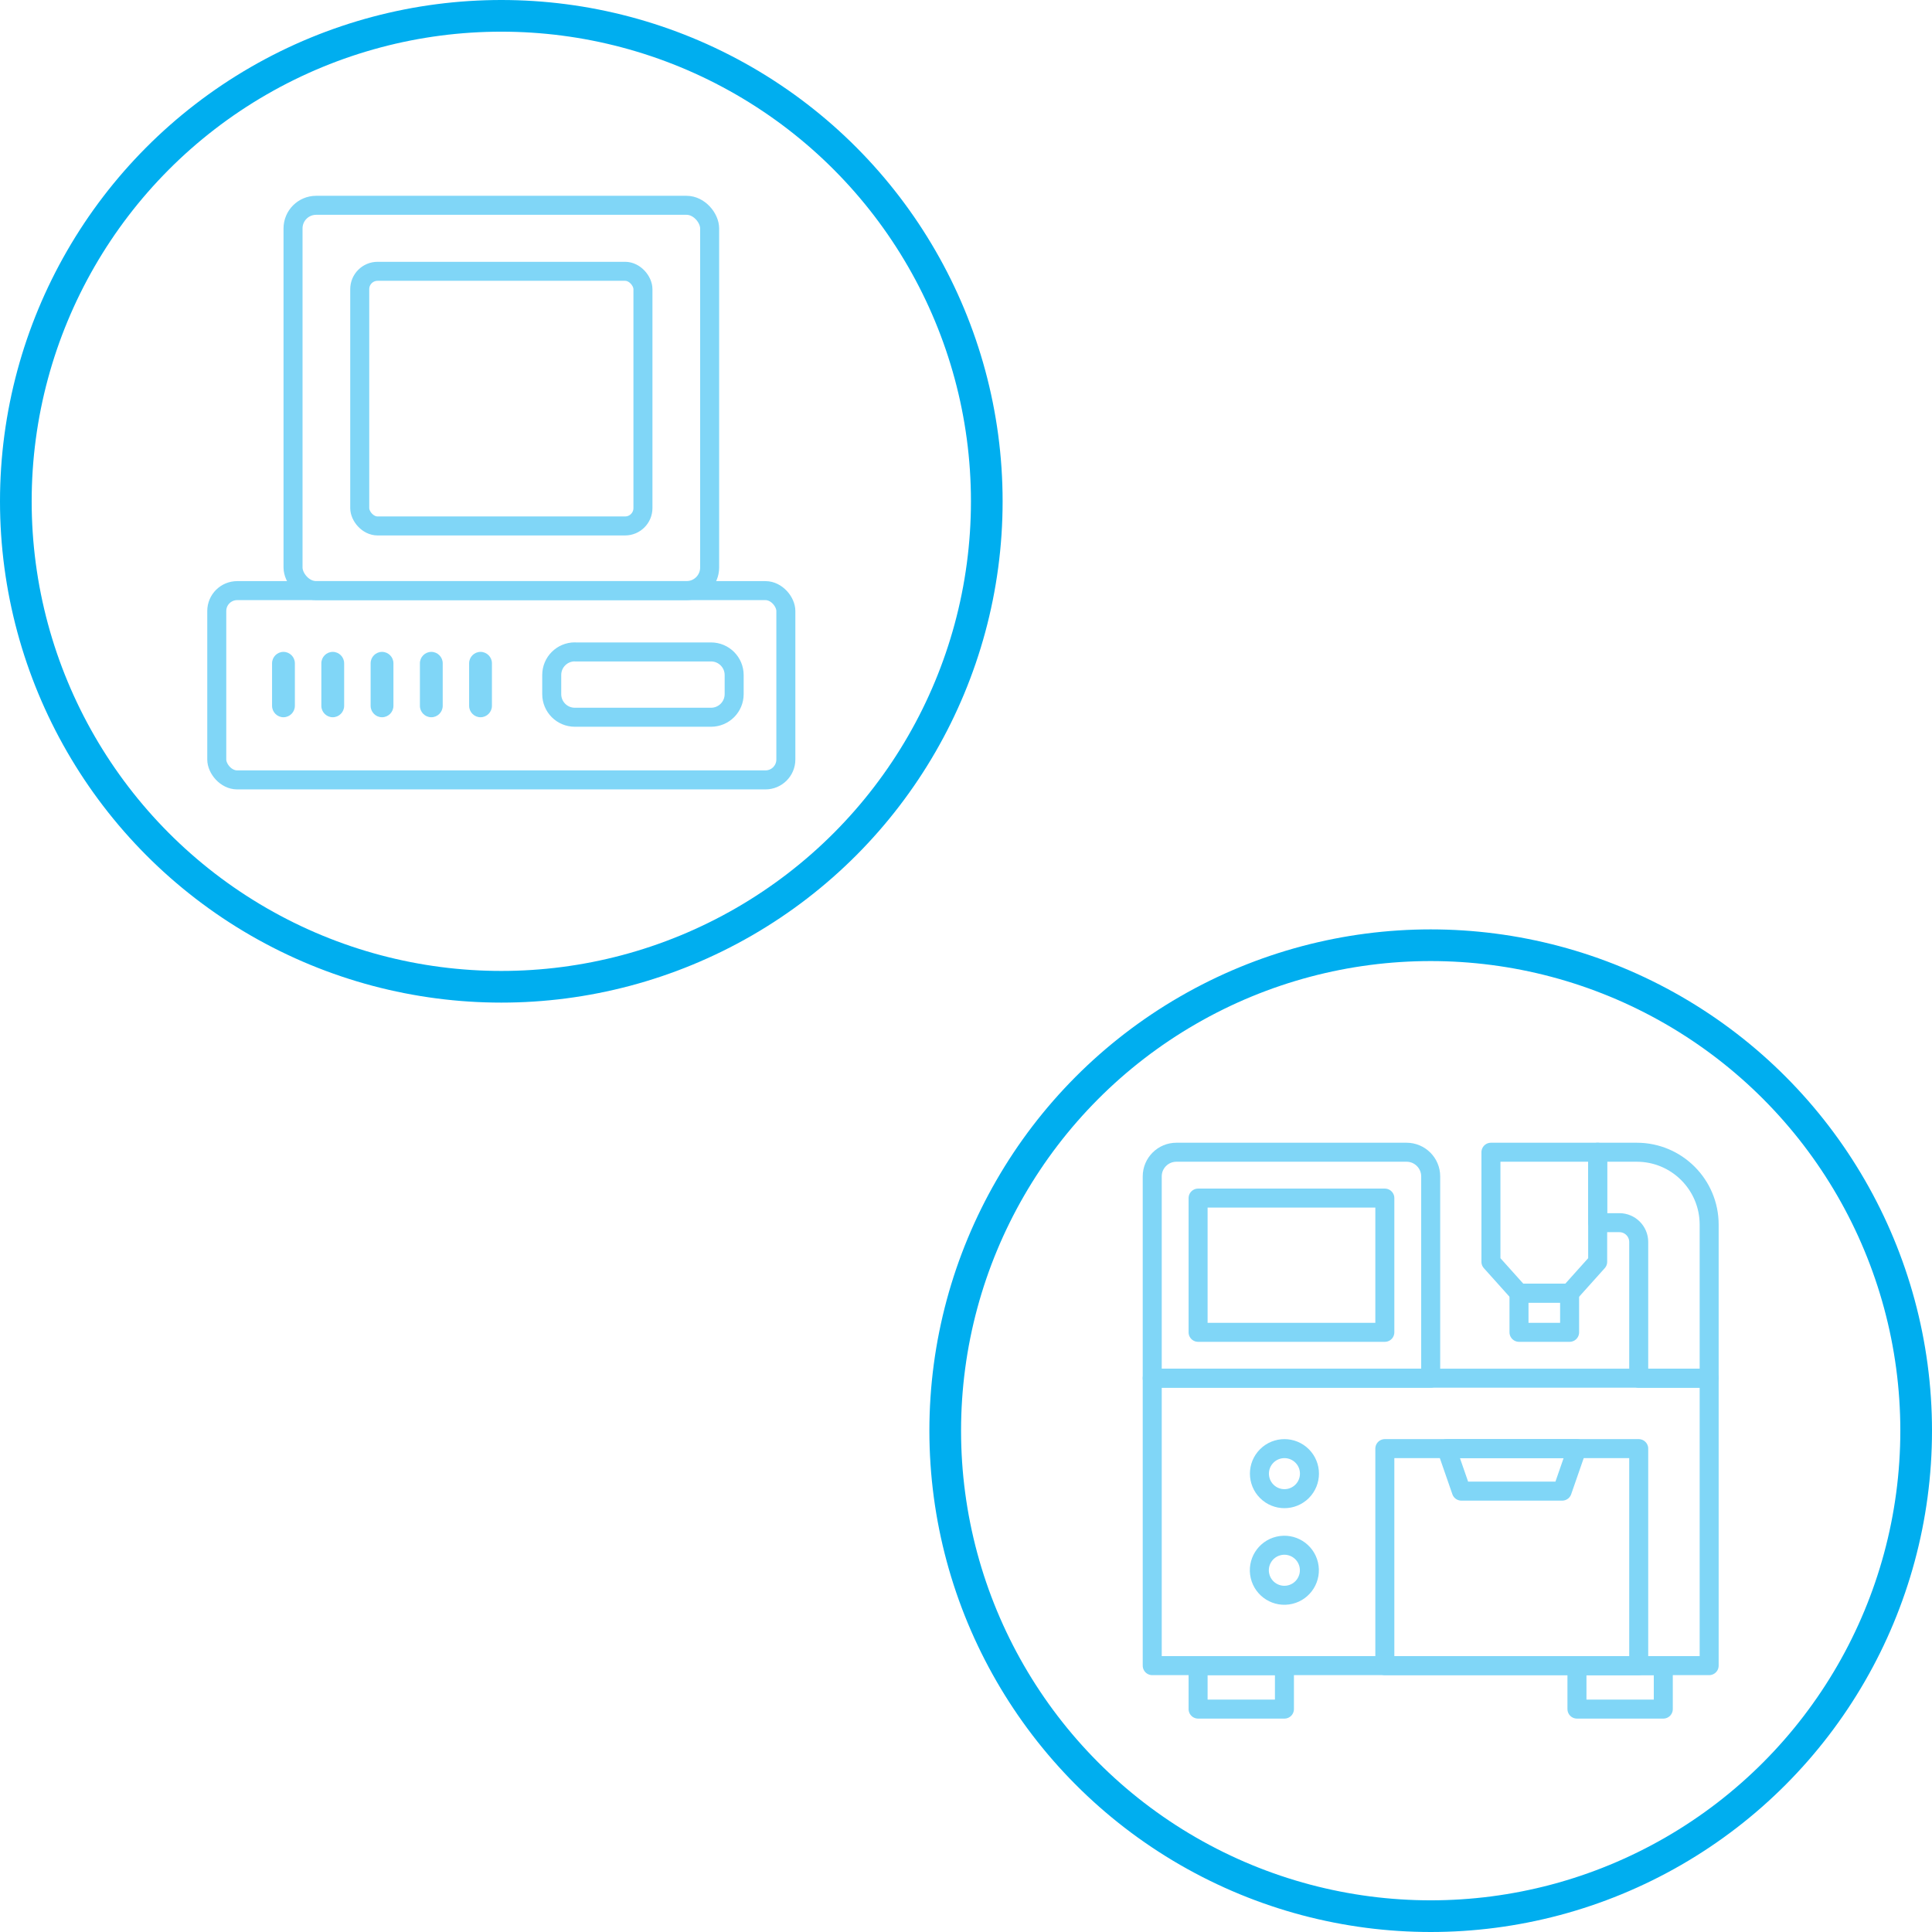
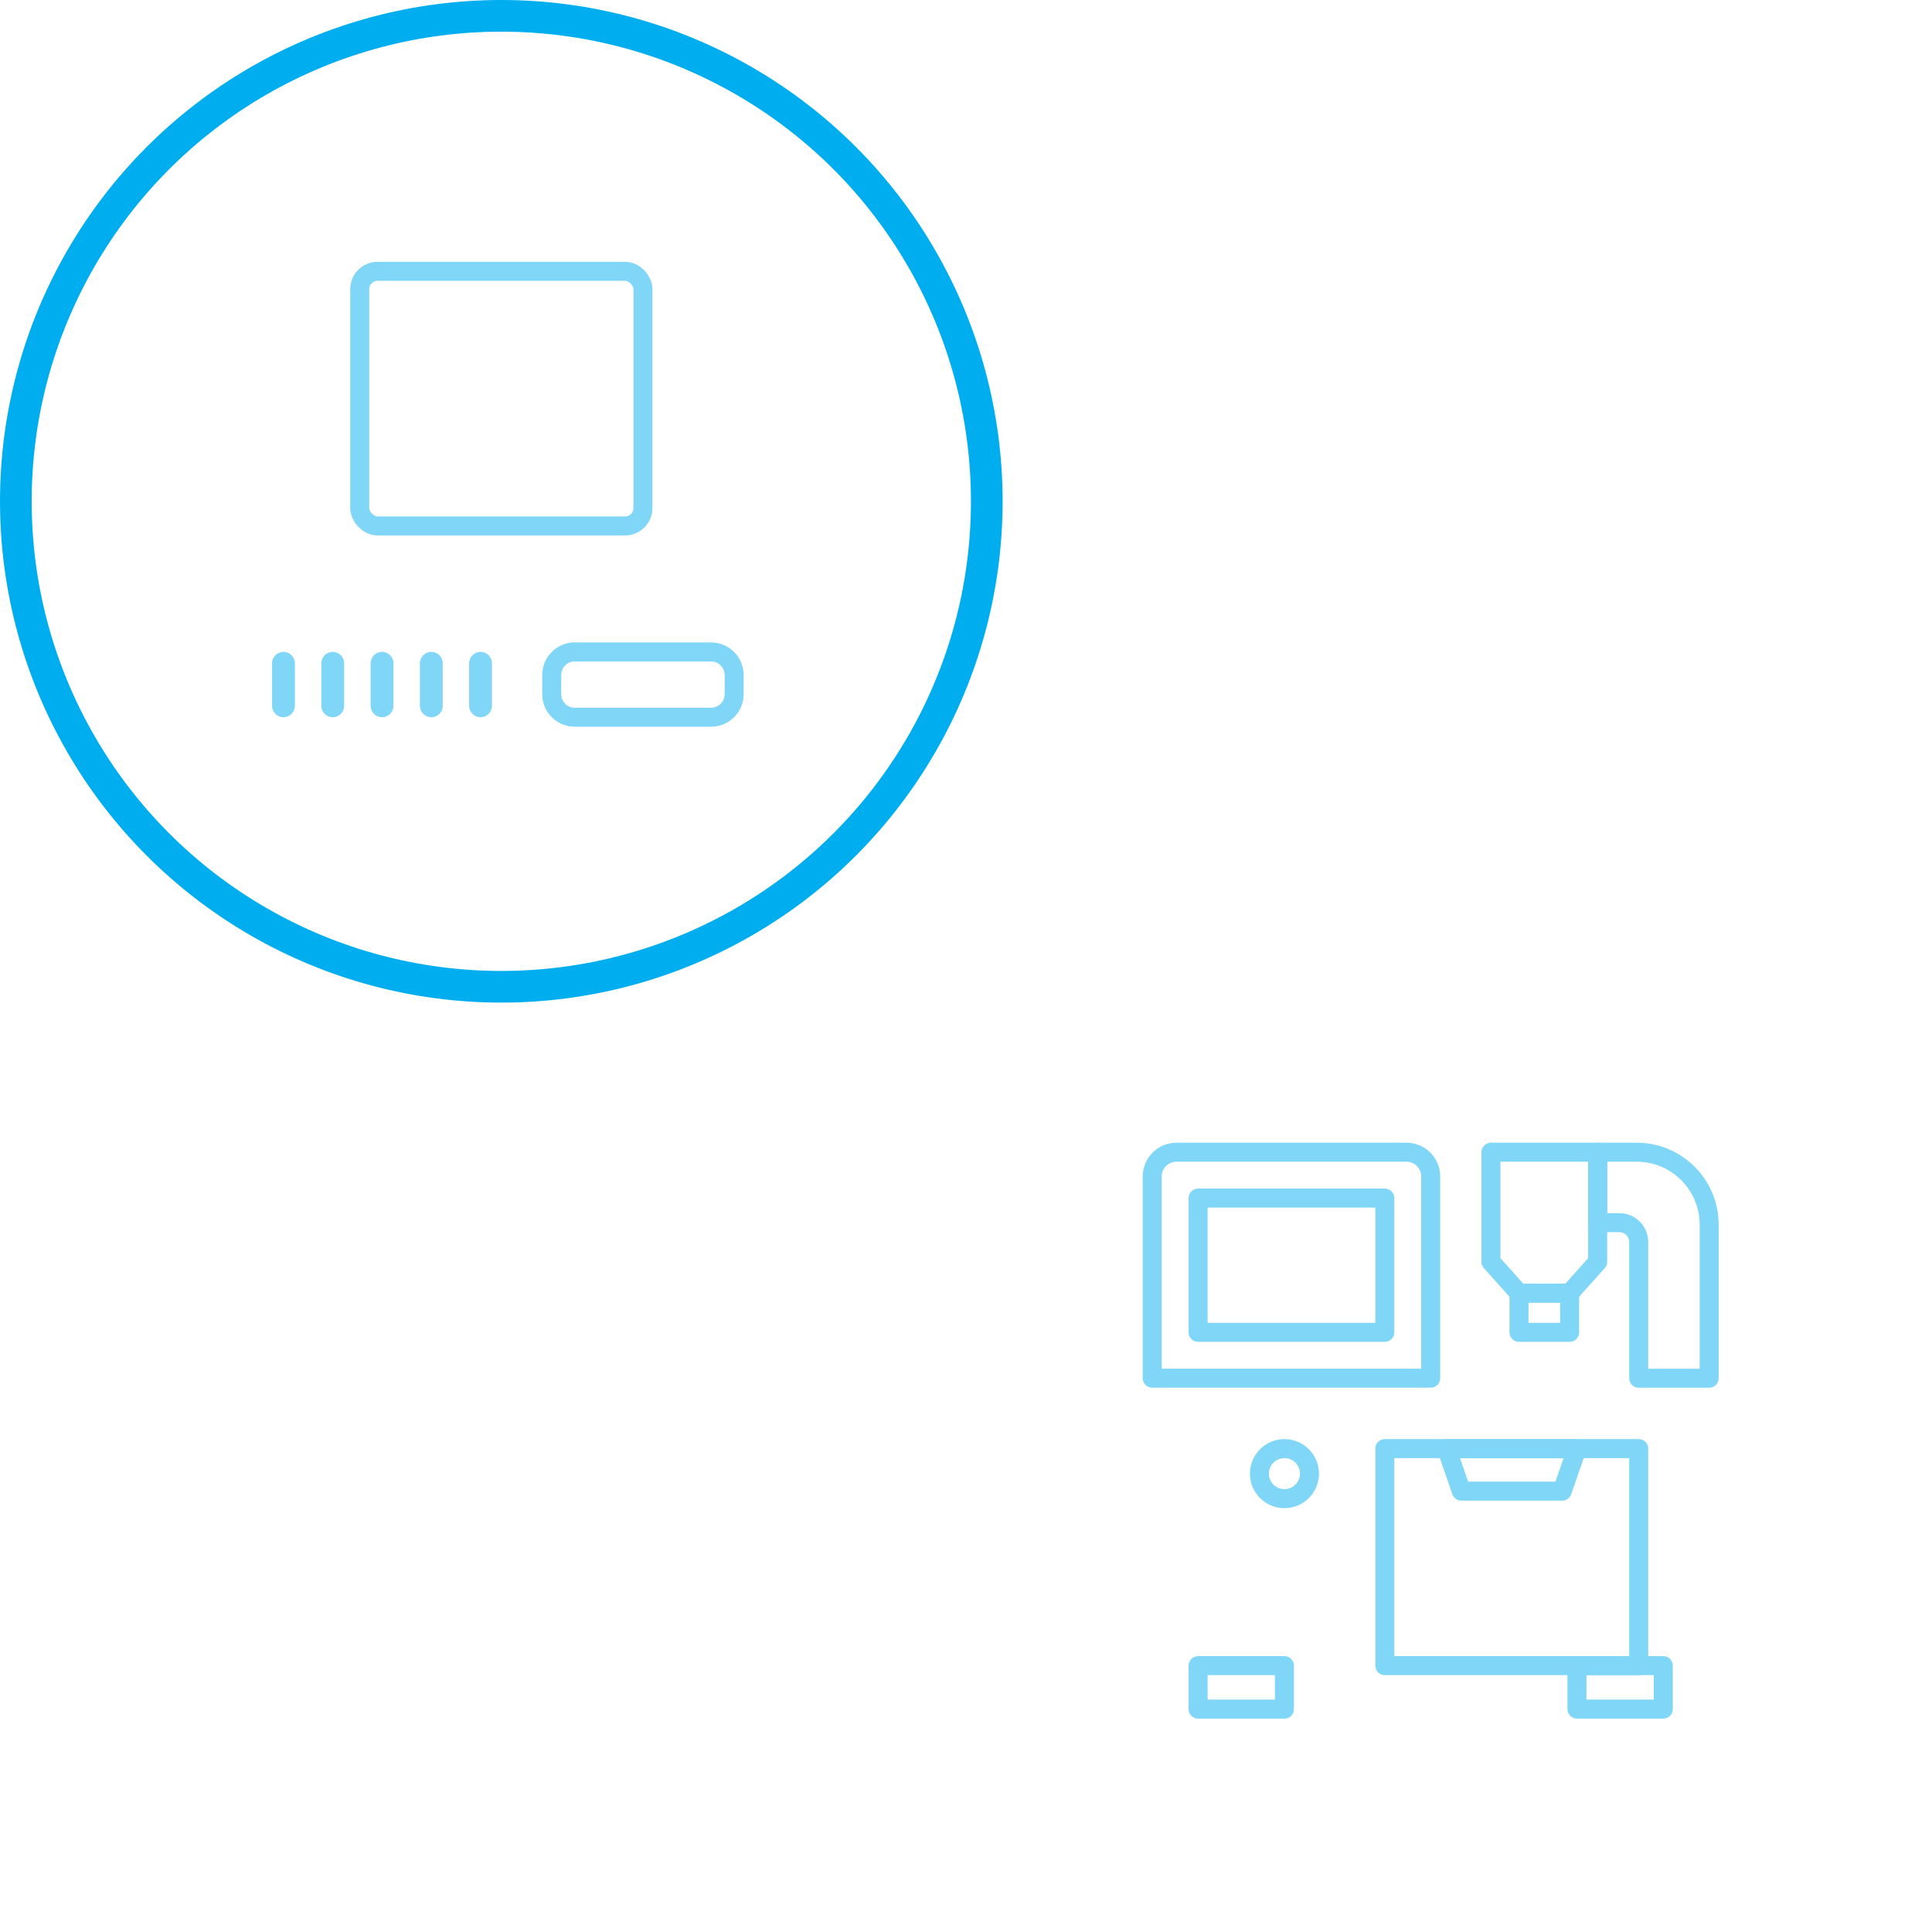
<svg xmlns="http://www.w3.org/2000/svg" id="Layer_2" viewBox="0 0 305 305">
  <defs>
    <style>.cls-1{stroke:#00aeef;stroke-miterlimit:10;stroke-width:5px;}.cls-1,.cls-2{fill:none;}.cls-3{fill:#80d6f7;}.cls-2{stroke:#80d6f7;stroke-linecap:round;stroke-linejoin:round;stroke-width:3px;}</style>
  </defs>
  <g id="Layer_1-2">
    <rect class="cls-2" x="56.79" y="42.83" width="44.71" height="40.2" rx="2.82" ry="2.82" />
-     <rect class="cls-2" x="46.26" y="32.41" width="65.77" height="60.83" rx="3.65" ry="3.65" />
-     <rect class="cls-2" x="34.22" y="93.24" width="89.84" height="29.88" rx="3.22" ry="3.22" />
    <path class="cls-2" d="M90.75,102.91c-2.02,0-3.65,1.63-3.65,3.65v3.02c0,2.02,1.63,3.65,3.65,3.65h21.5c2.02,0,3.65-1.64,3.65-3.65v-3.01c0-2.02-1.64-3.65-3.65-3.65h-21.5Z" />
    <path class="cls-3" d="M75.86,102.91c-.99,0-1.8.81-1.8,1.8v6.72c0,.99.81,1.8,1.8,1.8s1.8-.81,1.8-1.8v-6.72c0-.99-.81-1.8-1.8-1.8Z" />
-     <path class="cls-3" d="M60.31,102.91c-.99,0-1.8.81-1.8,1.8v6.72c0,.99.81,1.8,1.8,1.8s1.8-.81,1.8-1.8v-6.72c0-.99-.81-1.8-1.8-1.8Z" />
+     <path class="cls-3" d="M60.31,102.91c-.99,0-1.8.81-1.8,1.8v6.72c0,.99.81,1.8,1.8,1.8s1.8-.81,1.8-1.8v-6.72c0-.99-.81-1.8-1.8-1.8" />
    <path class="cls-3" d="M44.75,102.91c-.99,0-1.8.81-1.8,1.8v6.72c0,.99.81,1.8,1.8,1.8s1.8-.81,1.8-1.8v-6.72c0-.99-.81-1.8-1.8-1.8Z" />
    <path class="cls-3" d="M68.09,102.91c-.99,0-1.8.81-1.8,1.8v6.72c0,.99.81,1.8,1.8,1.8s1.8-.81,1.8-1.8v-6.72c0-.99-.81-1.8-1.8-1.8Z" />
    <path class="cls-3" d="M52.53,102.91c-.99,0-1.8.81-1.8,1.8v6.72c0,.99.81,1.8,1.8,1.8s1.8-.81,1.8-1.8v-6.72c0-.99-.81-1.8-1.8-1.8Z" />
    <circle class="cls-1" cx="79.14" cy="79.14" r="76.64" />
    <rect class="cls-2" x="189.14" y="262.95" width="13.63" height="6.86" />
    <rect class="cls-2" x="248.95" y="262.95" width="13.63" height="6.86" />
    <path class="cls-2" d="M222.05,181.9h-36.34c-2.1,0-3.81,1.71-3.81,3.81v31.86h43.96v-31.86c0-2.1-1.71-3.81-3.81-3.81Z" />
    <path class="cls-2" d="M269.82,217.57v-24.24c0-6.31-5.12-11.43-11.43-11.43h-6.17v11.12h3.43c1.68,0,3.05,1.36,3.05,3.05v21.51h11.12Z" />
-     <rect class="cls-2" x="181.9" y="217.57" width="87.92" height="45.38" />
    <polygon class="cls-2" points="252.22 199.2 252.22 181.9 235.37 181.9 235.37 199.2 239.8 204.14 247.79 204.14 252.22 199.2" />
    <rect class="cls-2" x="239.8" y="204.14" width="7.99" height="6.19" />
    <rect class="cls-2" x="189.14" y="189.14" width="29.48" height="21.19" />
    <rect class="cls-2" x="218.62" y="228.69" width="40.08" height="34.26" />
    <polygon class="cls-2" points="248.95 228.69 228.37 228.69 230.7 235.4 246.62 235.4 248.95 228.69" />
    <circle class="cls-2" cx="202.77" cy="232.64" r="3.95" transform="translate(-105.11 211.52) rotate(-45)" />
-     <circle class="cls-2" cx="202.77" cy="247.88" r="3.95" transform="translate(-51.53 53.22) rotate(-13.28)" />
-     <circle class="cls-1" cx="225.86" cy="225.86" r="76.64" />
  </g>
</svg>